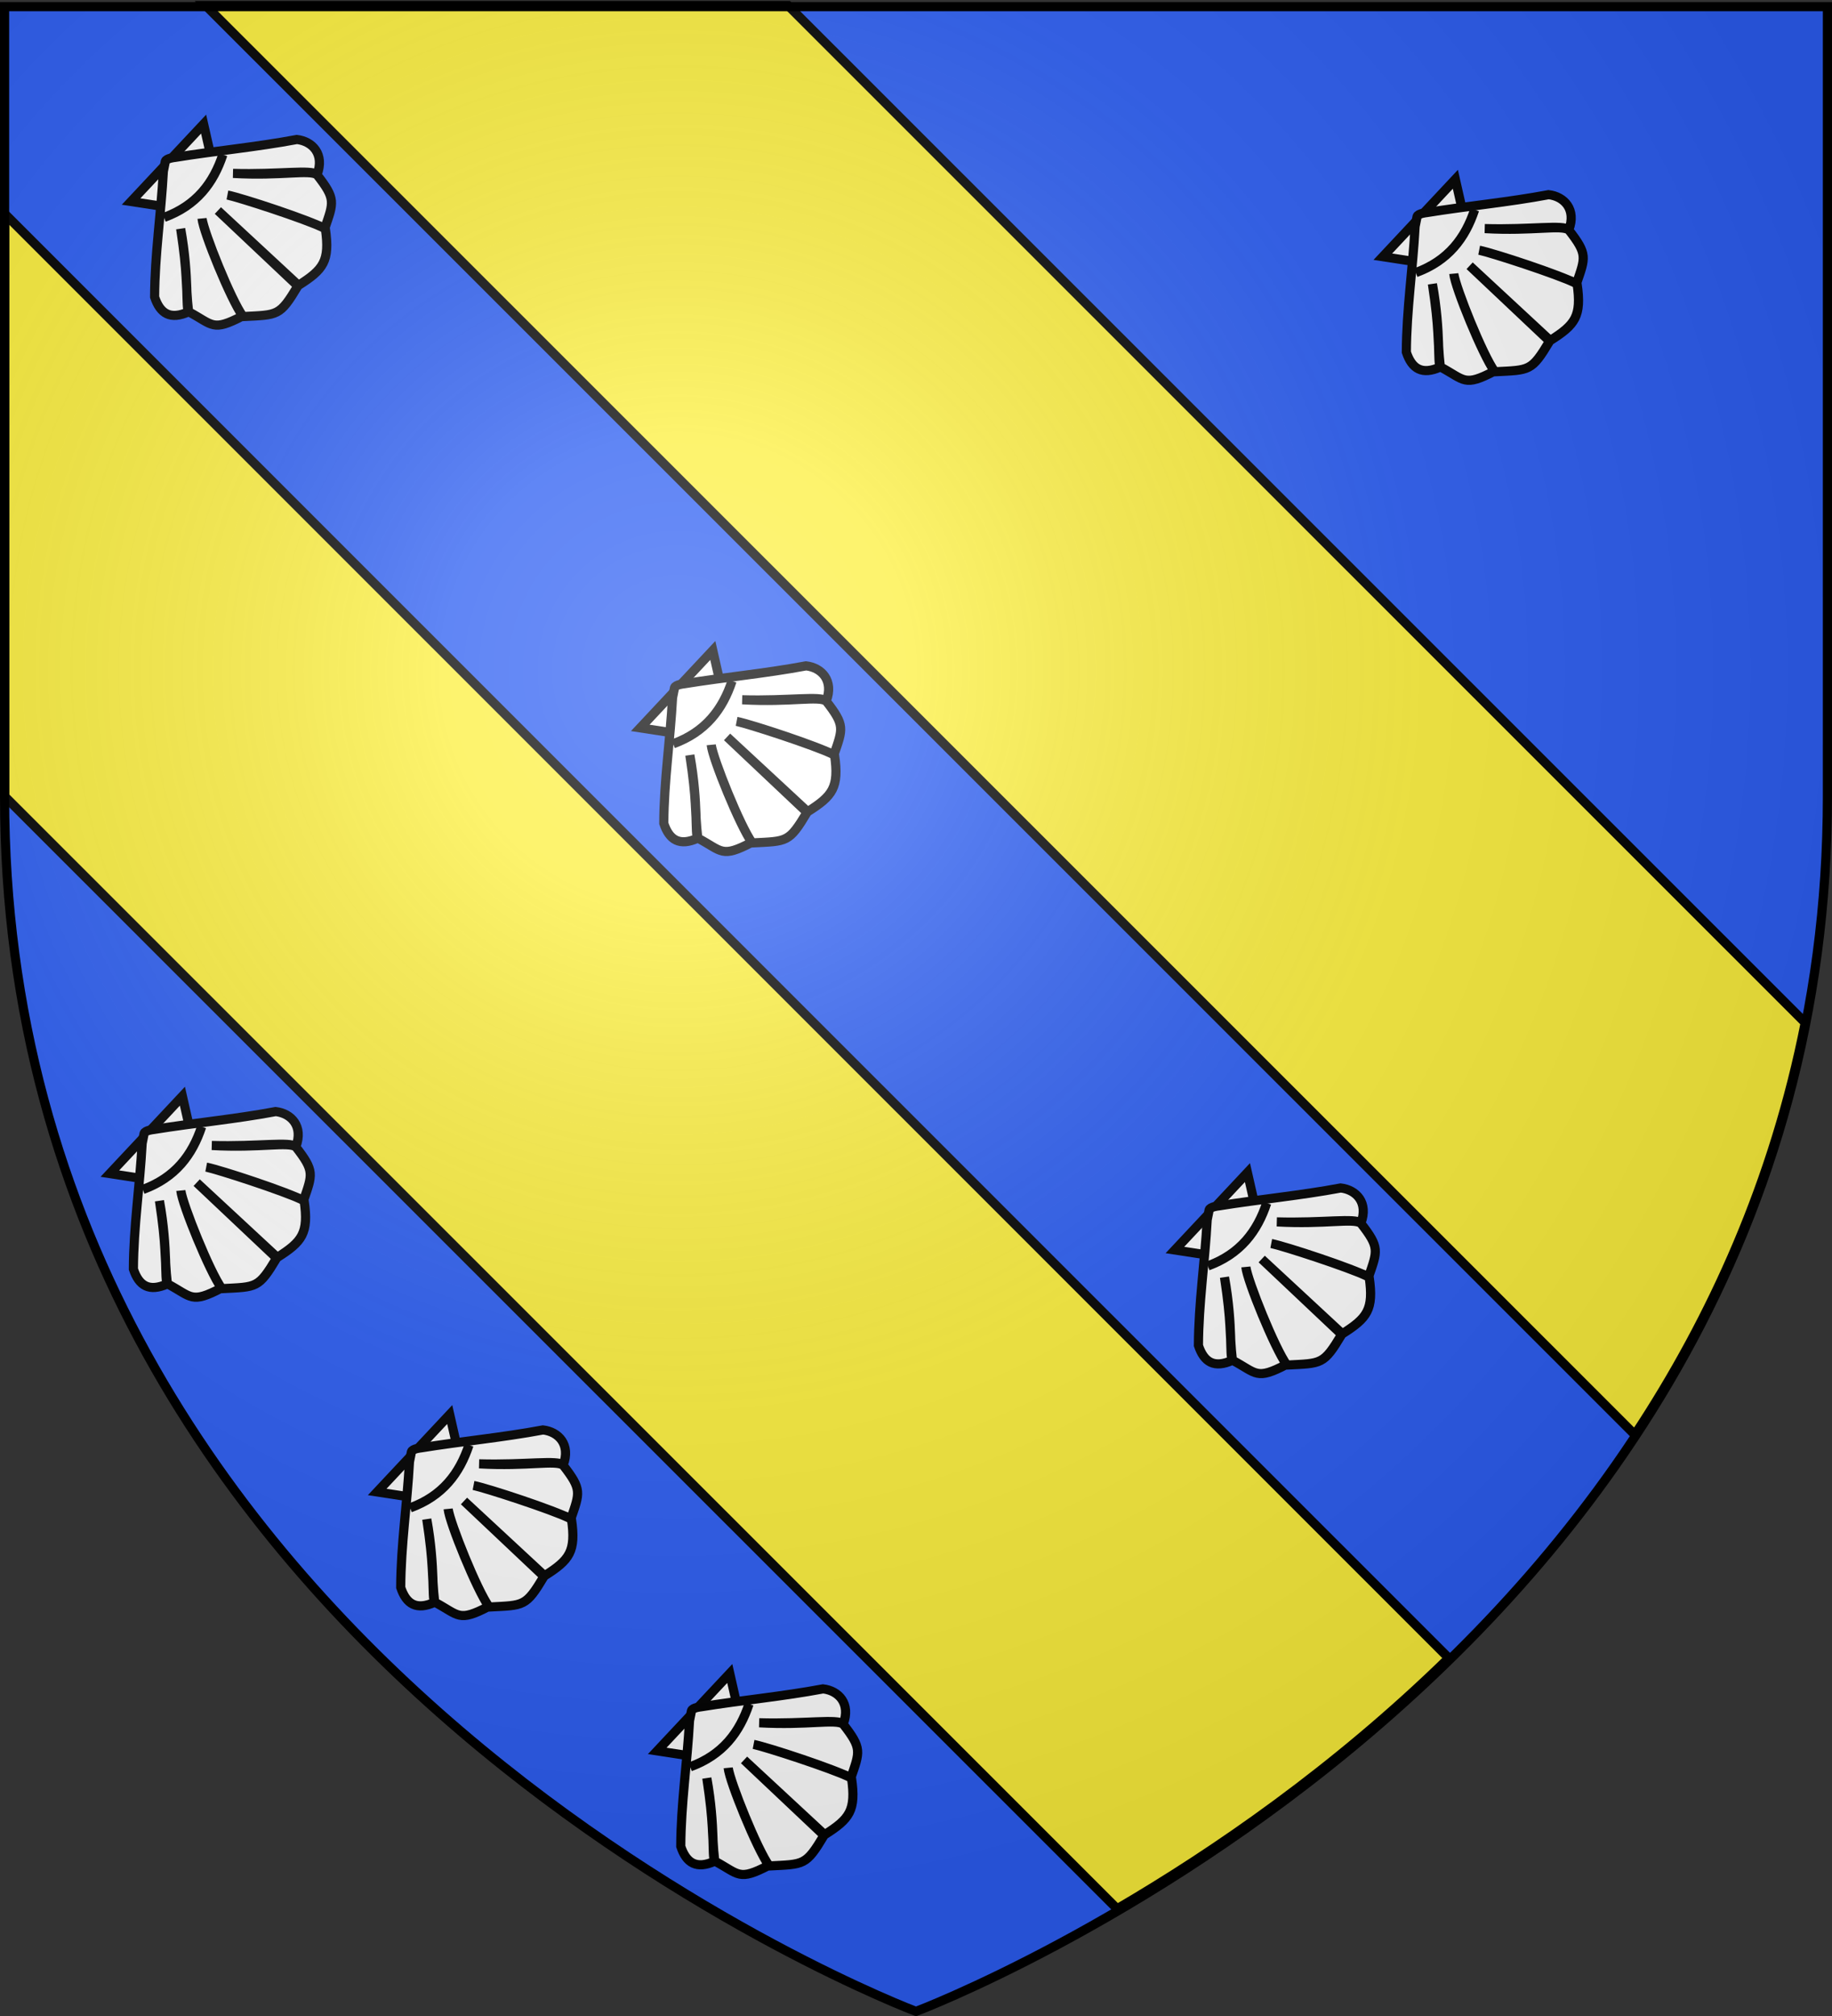
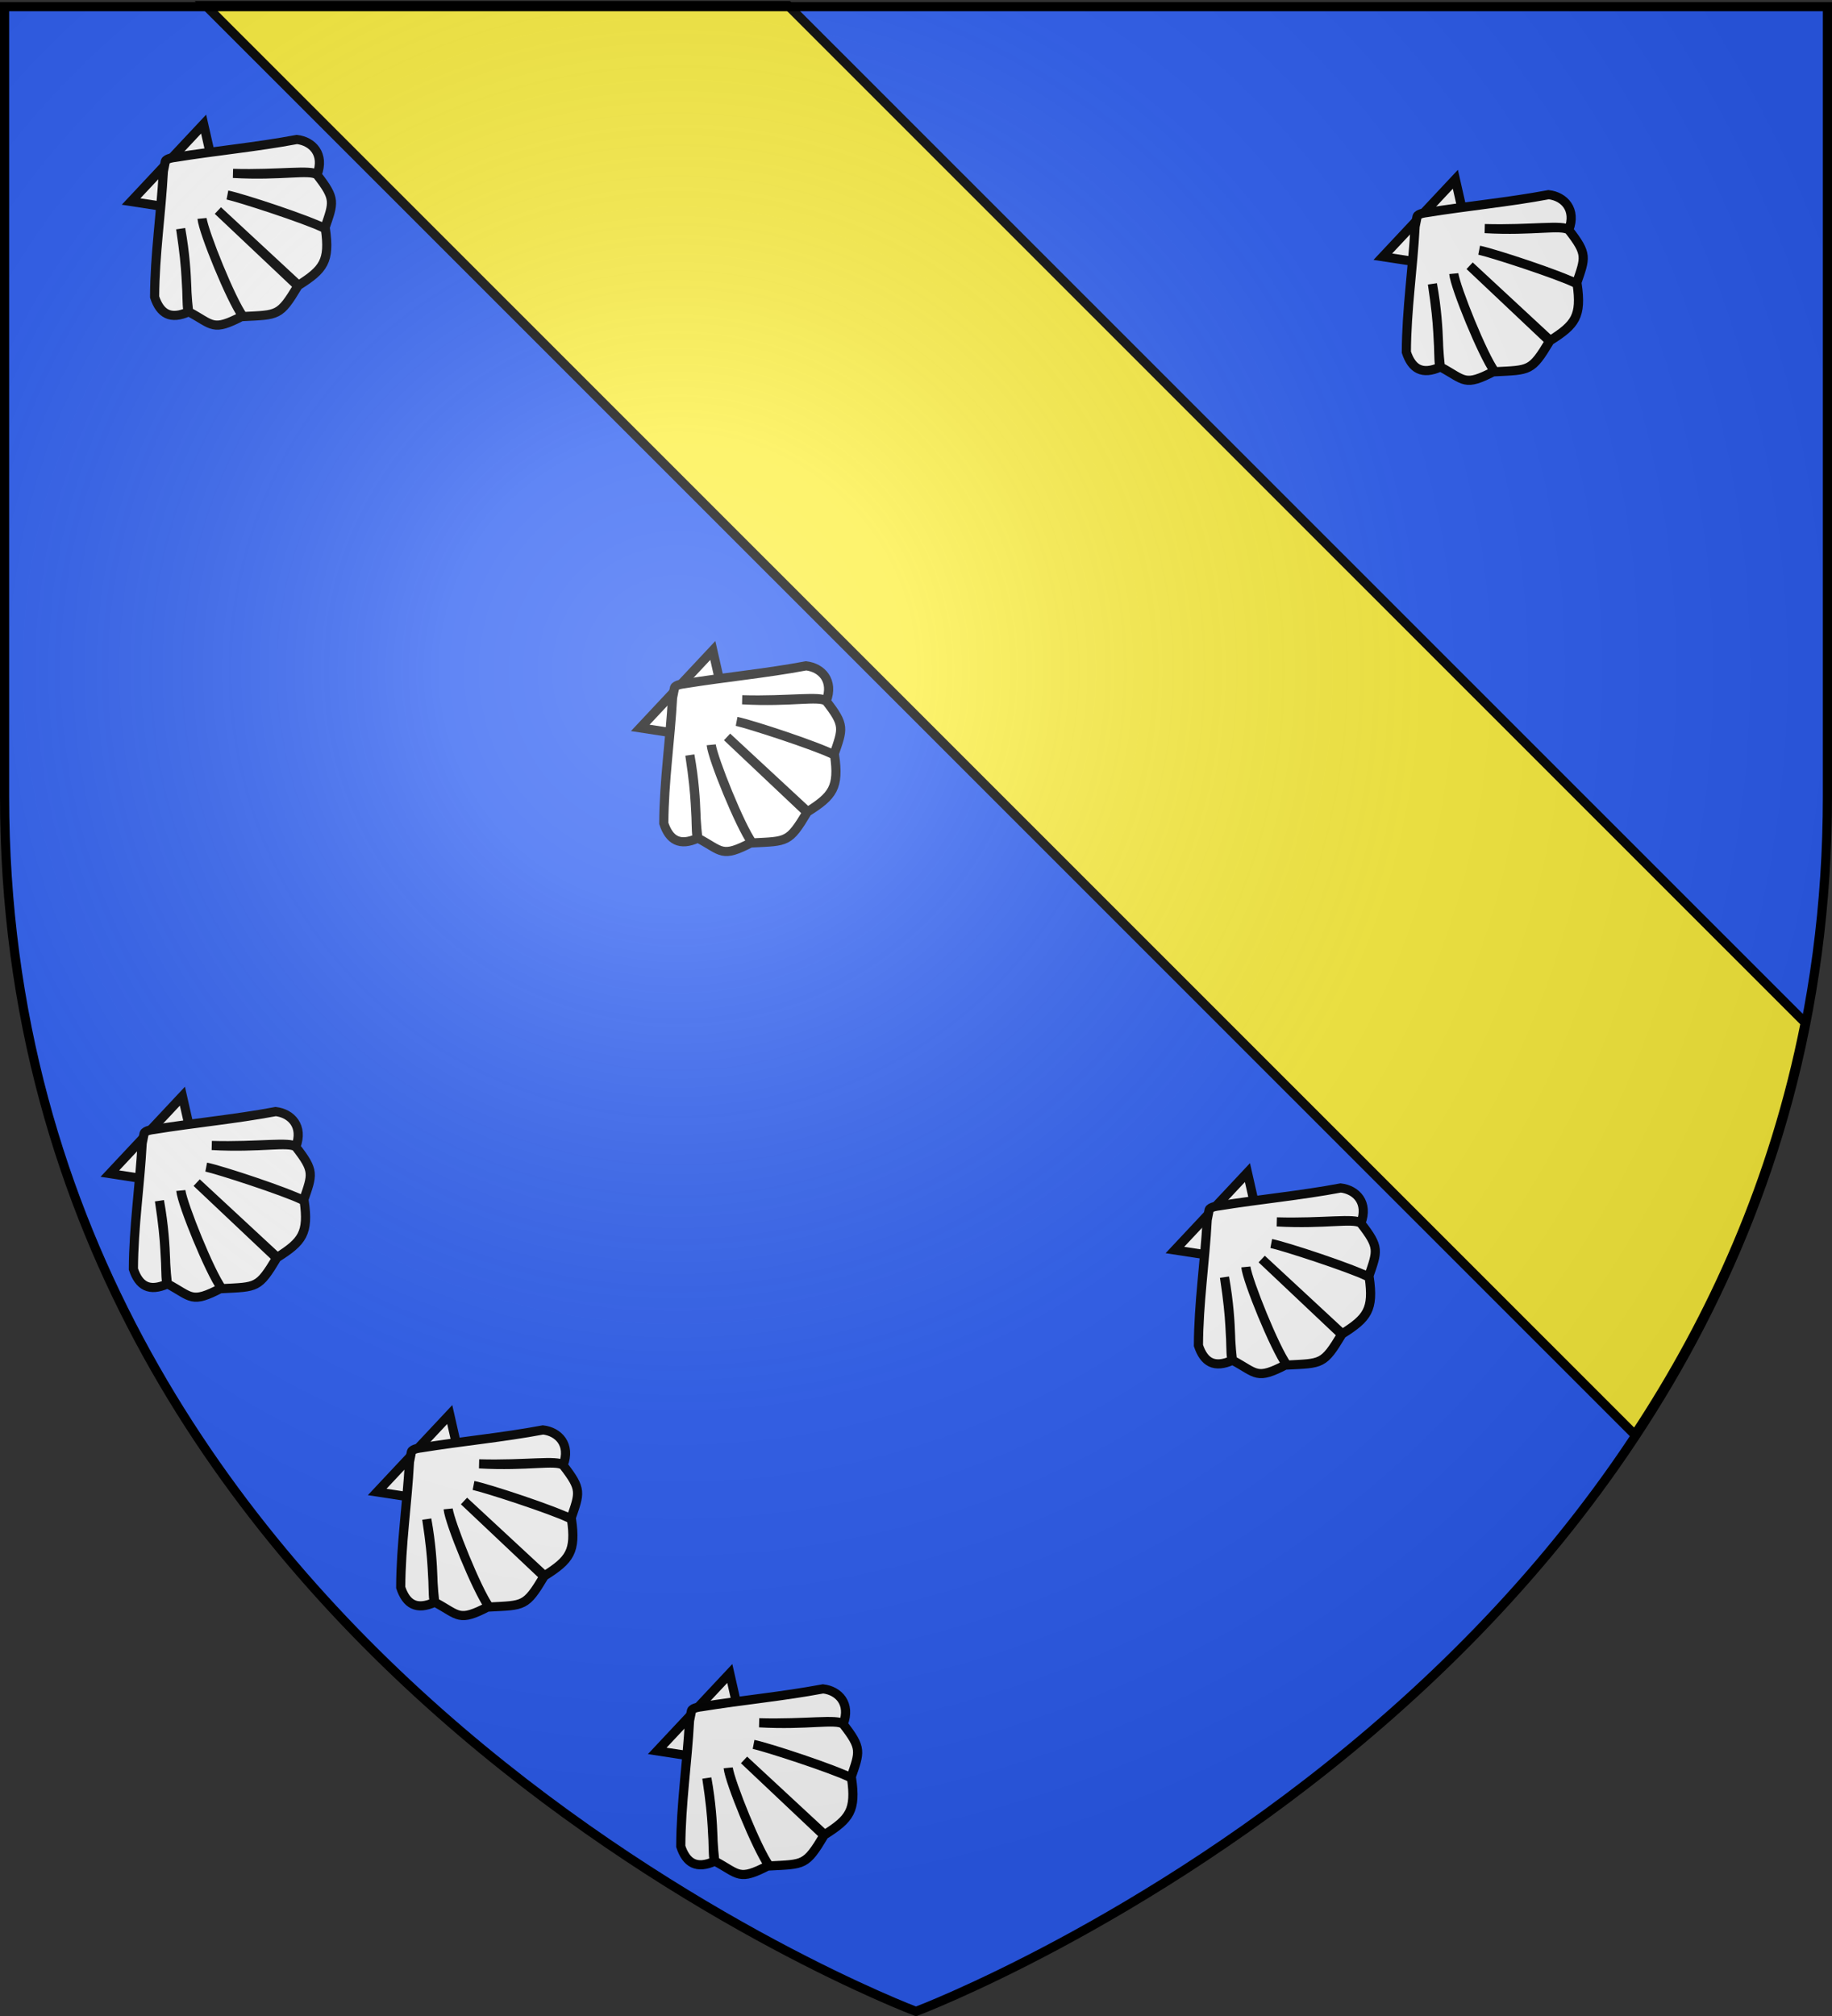
<svg xmlns="http://www.w3.org/2000/svg" xmlns:xlink="http://www.w3.org/1999/xlink" id="svg2" width="600" height="660" version="1.0">
  <rect width="100%" height="100%" fill="#333333" stroke="none" />
  <defs id="defs6">
    <g id="s-1-3">
      <g id="c-1-0">
        <path id="t-8-4" d="M0 0v1h.5L0 0z" transform="rotate(18 3.157 -.5)" />
        <use xlink:href="#t-8-4" id="use2144-5-8" width="810" height="540" x="0" y="0" transform="scale(-1 1)" />
      </g>
      <g id="a-2-5">
        <use xlink:href="#c-1-0" id="use2147-0-5" width="810" height="540" x="0" y="0" transform="rotate(72)" />
        <use xlink:href="#c-1-0" id="use2149-1-5" width="810" height="540" x="0" y="0" transform="rotate(144)" />
      </g>
      <use xlink:href="#a-2-5" id="use2151-1-4" width="810" height="540" x="0" y="0" transform="scale(-1 1)" />
    </g>
    <g id="s-0-0">
      <g id="c-8-4">
-         <path id="t-40-0" d="M0 0v1h.5L0 0z" transform="rotate(18 3.157 -.5)" />
        <use xlink:href="#t-40-0" id="use2144-4-7" width="810" height="540" x="0" y="0" transform="scale(-1 1)" />
      </g>
      <g id="a-6-0">
        <use xlink:href="#c-8-4" id="use2147-46-3" width="810" height="540" x="0" y="0" transform="rotate(72)" />
        <use xlink:href="#c-8-4" id="use2149-4-7" width="810" height="540" x="0" y="0" transform="rotate(144)" />
      </g>
      <use xlink:href="#a-6-0" id="use2151-3-6" width="810" height="540" x="0" y="0" transform="scale(-1 1)" />
    </g>
    <g id="s-1-3-3">
      <g id="c-1-0-8">
        <path id="t-8-4-8" d="M0 0v1h.5L0 0z" transform="rotate(18 3.157 -.5)" />
        <use xlink:href="#t-8-4-8" id="use2144-5-8-6" width="810" height="540" x="0" y="0" transform="scale(-1 1)" />
      </g>
      <g id="a-2-5-9">
        <use xlink:href="#c-1-0-8" id="use2147-0-5-6" width="810" height="540" x="0" y="0" transform="rotate(72)" />
        <use xlink:href="#c-1-0-8" id="use2149-1-5-2" width="810" height="540" x="0" y="0" transform="rotate(144)" />
      </g>
      <use xlink:href="#a-2-5-9" id="use2151-1-4-1" width="810" height="540" x="0" y="0" transform="scale(-1 1)" />
    </g>
    <g id="s">
      <g id="c">
-         <path id="t" d="M0 0v1h.5L0 0z" transform="rotate(18 3.157 -.5)" />
        <use xlink:href="#t" id="use2144" width="810" height="540" x="0" y="0" transform="scale(-1 1)" />
      </g>
      <g id="a">
        <use xlink:href="#c" id="use2147" width="810" height="540" x="0" y="0" transform="rotate(72)" />
        <use xlink:href="#c" id="use2149" width="810" height="540" x="0" y="0" transform="rotate(144)" />
      </g>
      <use xlink:href="#a" id="use2151" width="810" height="540" x="0" y="0" transform="scale(-1 1)" />
    </g>
    <g id="s-1">
      <g id="c-1">
        <path id="t-8" d="M0 0v1h.5L0 0z" transform="rotate(18 3.157 -.5)" />
        <use xlink:href="#t-8" id="use2144-5" width="810" height="540" x="0" y="0" transform="scale(-1 1)" />
      </g>
      <g id="a-2">
        <use xlink:href="#c-1" id="use2147-0" width="810" height="540" x="0" y="0" transform="rotate(72)" />
        <use xlink:href="#c-1" id="use2149-1" width="810" height="540" x="0" y="0" transform="rotate(144)" />
      </g>
      <use xlink:href="#a-2" id="use2151-1" width="810" height="540" x="0" y="0" transform="scale(-1 1)" />
    </g>
    <g id="s-4">
      <g id="c-7">
        <path id="t-4" d="M0 0v1h.5L0 0z" transform="rotate(18 3.157 -.5)" />
        <use xlink:href="#t-4" id="use2144-1" width="810" height="540" x="0" y="0" transform="scale(-1 1)" />
      </g>
      <g id="a-8">
        <use xlink:href="#c-7" id="use2147-08" width="810" height="540" x="0" y="0" transform="rotate(72)" />
        <use xlink:href="#c-7" id="use2149-8" width="810" height="540" x="0" y="0" transform="rotate(144)" />
      </g>
      <use xlink:href="#a-8" id="use2151-17" width="810" height="540" x="0" y="0" transform="scale(-1 1)" />
    </g>
    <g id="s-5">
      <g id="c-11">
        <path id="t-6" d="M0 0v1h.5L0 0z" transform="rotate(18 3.157 -.5)" />
        <use xlink:href="#t-6" id="use2144-19" width="810" height="540" x="0" y="0" transform="scale(-1 1)" />
      </g>
      <g id="a-3">
        <use xlink:href="#c-11" id="use2147-4" width="810" height="540" x="0" y="0" transform="rotate(72)" />
        <use xlink:href="#c-11" id="use2149-7" width="810" height="540" x="0" y="0" transform="rotate(144)" />
      </g>
      <use xlink:href="#a-3" id="use2151-9" width="810" height="540" x="0" y="0" transform="scale(-1 1)" />
    </g>
    <g id="s-5-4">
      <g id="c-11-0">
        <path id="t-6-6" d="M0 0v1h.5L0 0z" transform="rotate(18 3.157 -.5)" />
        <use xlink:href="#t-6-6" id="use2144-19-5" width="810" height="540" x="0" y="0" transform="scale(-1 1)" />
      </g>
      <g id="a-3-3">
        <use xlink:href="#c-11-0" id="use2147-4-8" width="810" height="540" x="0" y="0" transform="rotate(72)" />
        <use xlink:href="#c-11-0" id="use2149-7-5" width="810" height="540" x="0" y="0" transform="rotate(144)" />
      </g>
      <use xlink:href="#a-3-3" id="use2151-9-1" width="810" height="540" x="0" y="0" transform="scale(-1 1)" />
    </g>
    <g id="s-4-6">
      <g id="c-7-7">
        <path id="t-4-1" d="M0 0v1h.5L0 0z" transform="rotate(18 3.157 -.5)" />
        <use xlink:href="#t-4-1" id="use2144-1-8" width="810" height="540" x="0" y="0" transform="scale(-1 1)" />
      </g>
      <g id="a-8-4">
        <use xlink:href="#c-7-7" id="use2147-08-9" width="810" height="540" x="0" y="0" transform="rotate(72)" />
        <use xlink:href="#c-7-7" id="use2149-8-7" width="810" height="540" x="0" y="0" transform="rotate(144)" />
      </g>
      <use xlink:href="#a-8-4" id="use2151-17-3" width="810" height="540" x="0" y="0" transform="scale(-1 1)" />
    </g>
    <g id="s-4-6-4">
      <g id="c-7-7-7">
        <path id="t-4-1-4" d="M0 0v1h.5L0 0z" transform="rotate(18 3.157 -.5)" />
        <use xlink:href="#t-4-1-4" id="use2144-1-8-7" width="810" height="540" x="0" y="0" transform="scale(-1 1)" />
      </g>
      <g id="a-8-4-2">
        <use xlink:href="#c-7-7-7" id="use2147-08-9-5" width="810" height="540" x="0" y="0" transform="rotate(72)" />
        <use xlink:href="#c-7-7-7" id="use2149-8-7-1" width="810" height="540" x="0" y="0" transform="rotate(144)" />
      </g>
      <use xlink:href="#a-8-4-2" id="use2151-17-3-8" width="810" height="540" x="0" y="0" transform="scale(-1 1)" />
    </g>
    <g id="s-0">
      <g id="c-8">
        <path id="t-40" d="M0 0v1h.5L0 0z" transform="rotate(18 3.157 -.5)" />
        <use xlink:href="#t-40" id="use2144-4" width="810" height="540" x="0" y="0" transform="scale(-1 1)" />
      </g>
      <g id="a-6">
        <use xlink:href="#c-8" id="use2147-46" width="810" height="540" x="0" y="0" transform="rotate(72)" />
        <use xlink:href="#c-8" id="use2149-4" width="810" height="540" x="0" y="0" transform="rotate(144)" />
      </g>
      <use xlink:href="#a-6" id="use2151-3" width="810" height="540" x="0" y="0" transform="scale(-1 1)" />
    </g>
    <g id="s-3">
      <g id="c-88">
-         <path id="t-9" d="M0 0v1h.5L0 0z" transform="rotate(18 3.157 -.5)" />
        <use xlink:href="#t-9" id="use2144-8" width="810" height="540" x="0" y="0" transform="scale(-1 1)" />
      </g>
      <g id="a-4">
        <use xlink:href="#c-88" id="use2147-00" width="810" height="540" x="0" y="0" transform="rotate(72)" />
        <use xlink:href="#c-88" id="use2149-2" width="810" height="540" x="0" y="0" transform="rotate(144)" />
      </g>
      <use xlink:href="#a-4" id="use2151-32" width="810" height="540" x="0" y="0" transform="scale(-1 1)" />
    </g>
    <g id="s-1-5">
      <g id="c-1-7">
        <path id="t-8-1" d="M0 0v1h.5L0 0z" transform="rotate(18 3.157 -.5)" />
        <use xlink:href="#t-8-1" id="use2144-5-1" width="810" height="540" x="0" y="0" transform="scale(-1 1)" />
      </g>
      <g id="a-2-4">
        <use xlink:href="#c-1-7" id="use2147-0-58" width="810" height="540" x="0" y="0" transform="rotate(72)" />
        <use xlink:href="#c-1-7" id="use2149-1-1" width="810" height="540" x="0" y="0" transform="rotate(144)" />
      </g>
      <use xlink:href="#a-2-4" id="use2151-1-0" width="810" height="540" x="0" y="0" transform="scale(-1 1)" />
    </g>
    <g id="s-4-9">
      <g id="c-7-3">
        <path id="t-4-5" d="M0 0v1h.5L0 0z" transform="rotate(18 3.157 -.5)" />
        <use xlink:href="#t-4-5" id="use2144-1-0" width="810" height="540" x="0" y="0" transform="scale(-1 1)" />
      </g>
      <g id="a-8-7">
        <use xlink:href="#c-7-3" id="use2147-08-1" width="810" height="540" x="0" y="0" transform="rotate(72)" />
        <use xlink:href="#c-7-3" id="use2149-8-2" width="810" height="540" x="0" y="0" transform="rotate(144)" />
      </g>
      <use xlink:href="#a-8-7" id="use2151-17-9" width="810" height="540" x="0" y="0" transform="scale(-1 1)" />
    </g>
    <g id="s-5-6">
      <g id="c-11-9">
        <path id="t-6-2" d="M0 0v1h.5L0 0z" transform="rotate(18 3.157 -.5)" />
        <use xlink:href="#t-6-2" id="use2144-19-53" width="810" height="540" x="0" y="0" transform="scale(-1 1)" />
      </g>
      <g id="a-3-4">
        <use xlink:href="#c-11-9" id="use2147-4-5" width="810" height="540" x="0" y="0" transform="rotate(72)" />
        <use xlink:href="#c-11-9" id="use2149-7-8" width="810" height="540" x="0" y="0" transform="rotate(144)" />
      </g>
      <use xlink:href="#a-3-4" id="use2151-9-16" width="810" height="540" x="0" y="0" transform="scale(-1 1)" />
    </g>
    <g id="s-5-4-0">
      <g id="c-11-0-2">
        <path id="t-6-6-8" d="M0 0v1h.5L0 0z" transform="rotate(18 3.157 -.5)" />
        <use xlink:href="#t-6-6-8" id="use2144-19-5-0" width="810" height="540" x="0" y="0" transform="scale(-1 1)" />
      </g>
      <g id="a-3-3-8">
        <use xlink:href="#c-11-0-2" id="use2147-4-8-0" width="810" height="540" x="0" y="0" transform="rotate(72)" />
        <use xlink:href="#c-11-0-2" id="use2149-7-5-6" width="810" height="540" x="0" y="0" transform="rotate(144)" />
      </g>
      <use xlink:href="#a-3-3-8" id="use2151-9-1-7" width="810" height="540" x="0" y="0" transform="scale(-1 1)" />
    </g>
    <radialGradient xlink:href="#linearGradient2893" id="radialGradient3163" cx="221.445" cy="226.331" r="300" fx="221.445" fy="226.331" gradientTransform="matrix(1.353 0 0 1.349 -77.63 -85.747)" gradientUnits="userSpaceOnUse" />
    <linearGradient id="linearGradient2893">
      <stop id="stop2895" offset="0" style="stop-color:white;stop-opacity:.314" />
      <stop id="stop2897" offset=".19" style="stop-color:white;stop-opacity:.251" />
      <stop id="stop2901" offset=".6" style="stop-color:#6b6b6b;stop-opacity:.125" />
      <stop id="stop2899" offset="1" style="stop-color:black;stop-opacity:.125" />
    </linearGradient>
    <style id="style33" type="text/css">.Rand2,.Rand4,.Rand6{stroke:#202020;stroke-width:30}.Rand4,.Rand6{stroke-width:60}.Rand6{stroke-width:90}.Schwarz{fill:#000}.Blau{fill:#00f}.Gold{fill:#ffef00}.Silber{fill:#fff}</style>
  </defs>
  <g id="layer3" style="display:inline">
    <path id="path2855" d="M300 658.5s298.5-112.32 298.5-397.772V2.176H1.5v258.552C1.5 546.18 300 658.5 300 658.5z" style="fill:#2b5df2;fill-opacity:1;fill-rule:evenodd;stroke:none;stroke-width:1px;stroke-linecap:butt;stroke-linejoin:miter;stroke-opacity:1" />
-     <path id="path2038" d="M187.688 193.86v71.812l137.125 137.125c12.027-7.033 26.84-17.192 40.875-30.907z" style="display:inline;fill:#fcef3c;fill-opacity:1;fill-rule:evenodd;stroke:#000;stroke-width:1.129;stroke-linecap:butt;stroke-linejoin:miter;stroke-miterlimit:4;stroke-dasharray:none;stroke-opacity:1" transform="matrix(2.657 0 0 2.656 -497.15 -444.918)" />
    <path id="path7109" d="m212.47 168.203 176.156 176.156c9.54-14.433 17.164-31.307 21-50.781L284.25 168.203z" style="display:inline;fill:#fcef3c;fill-opacity:1;fill-rule:evenodd;stroke:#000;stroke-width:1.129;stroke-linecap:butt;stroke-linejoin:miter;stroke-miterlimit:4;stroke-dasharray:none;stroke-opacity:1" transform="matrix(2.657 0 0 2.656 -497.15 -444.918)" />
  </g>
  <g id="layer4">
    <g id="g41546" style="display:inline;stroke:#000;stroke-opacity:1;stroke-width:6.796;stroke-miterlimit:4;stroke-dasharray:none;fill:#fff;fill-opacity:1" transform="matrix(.299 -.319 .325 .304 120.83 580.737)">
      <path id="path1" d="m160.088 143.24 39.926 57.312 39.536-57.313h-79.462z" style="fill:#fff;fill-opacity:1;fill-rule:evenodd;stroke:#000;stroke-width:6.796;stroke-linecap:butt;stroke-linejoin:miter;stroke-miterlimit:4;stroke-dasharray:none;stroke-opacity:1" />
      <path id="path2" d="M193.205 145.317c-24.415 20.16-49.988 37.34-73.277 58.592-6.371 11.439-4.51 20.095 9.277 25.69 14.759-16.923 18.768-17.905 41.384-46.036-22.423 29.559-41.451 42.844-41.29 46.098 5.38 19.66.987 22.705 25.28 31.063 2.902-14.41 25.627-63.19 32.519-70.814-6.737 8.182-29.757 56.596-32.581 71.376 18.946 17.92 18.758 19.452 44.688 14.031l.375-80.91.375 80.91c21.424 5.42 29.314 4.79 44.656-14.03-3.592-13.246-25.626-59.965-31.649-69.575 4.754 7.79 26.431 52.995 31.618 69.012 18.887-8.358 21.702-8.7 25.28-31.063-1.023-6.998-18.882-18.38-42.222-45.815 23.119 25.667 42.651 40.11 42.317 45.753 15.186-6.163 15.882-19.27 8.924-28.525-25.179-18.144-47.189-37.48-72.369-56.59 0 0-4.642-4.098-6.93-3.042l-6.375 3.875z" style="fill:#fff;fill-opacity:1;fill-rule:evenodd;stroke:#000;stroke-width:6.796;stroke-linecap:butt;stroke-linejoin:miter;stroke-miterlimit:4;stroke-dasharray:none;stroke-opacity:1" />
-       <path id="path3" d="M168.248 168.921c23.134 11.519 44.287 9.173 64.465 0" style="fill:#fff;fill-opacity:1;fill-rule:evenodd;stroke:#000;stroke-width:6.796;stroke-linecap:butt;stroke-linejoin:miter;stroke-miterlimit:4;stroke-dasharray:none;stroke-opacity:1" />
    </g>
    <use xlink:href="#g41546" id="use6" x="0" y="0" transform="translate(-91.72 -84.771)" />
    <use xlink:href="#use6" id="use7" x="0" y="0" transform="translate(-87.55 -104.227)" />
    <use xlink:href="#use7" id="use8" x="0" y="0" transform="translate(348.812 25.014)" />
    <use xlink:href="#use8" id="use9" x="0" y="0" transform="translate(-175.101 -170.932)" />
    <use xlink:href="#use9" id="use10" x="0" y="0" transform="translate(-166.763 -172.322)" />
    <use xlink:href="#g41546" id="use14" x="0" y="0" transform="translate(237.637 -489.171)" />
  </g>
  <g id="layer2">
    <path id="path2875" d="M300 658.5s298.5-112.32 298.5-397.772V2.176H1.5v258.552C1.5 546.18 300 658.5 300 658.5z" style="opacity:1;fill:url(#radialGradient3163);fill-opacity:1;fill-rule:evenodd;stroke:none;stroke-width:1px;stroke-linecap:butt;stroke-linejoin:miter;stroke-opacity:1" />
  </g>
  <g id="layer1">
    <path id="path1411" d="M300 658.5S1.5 546.18 1.5 260.728V2.176h597v258.552C598.5 546.18 300 658.5 300 658.5z" style="opacity:1;fill:none;fill-opacity:1;fill-rule:evenodd;stroke:#000;stroke-width:3;stroke-linecap:butt;stroke-linejoin:miter;stroke-miterlimit:4;stroke-dasharray:none;stroke-opacity:1" />
  </g>
</svg>